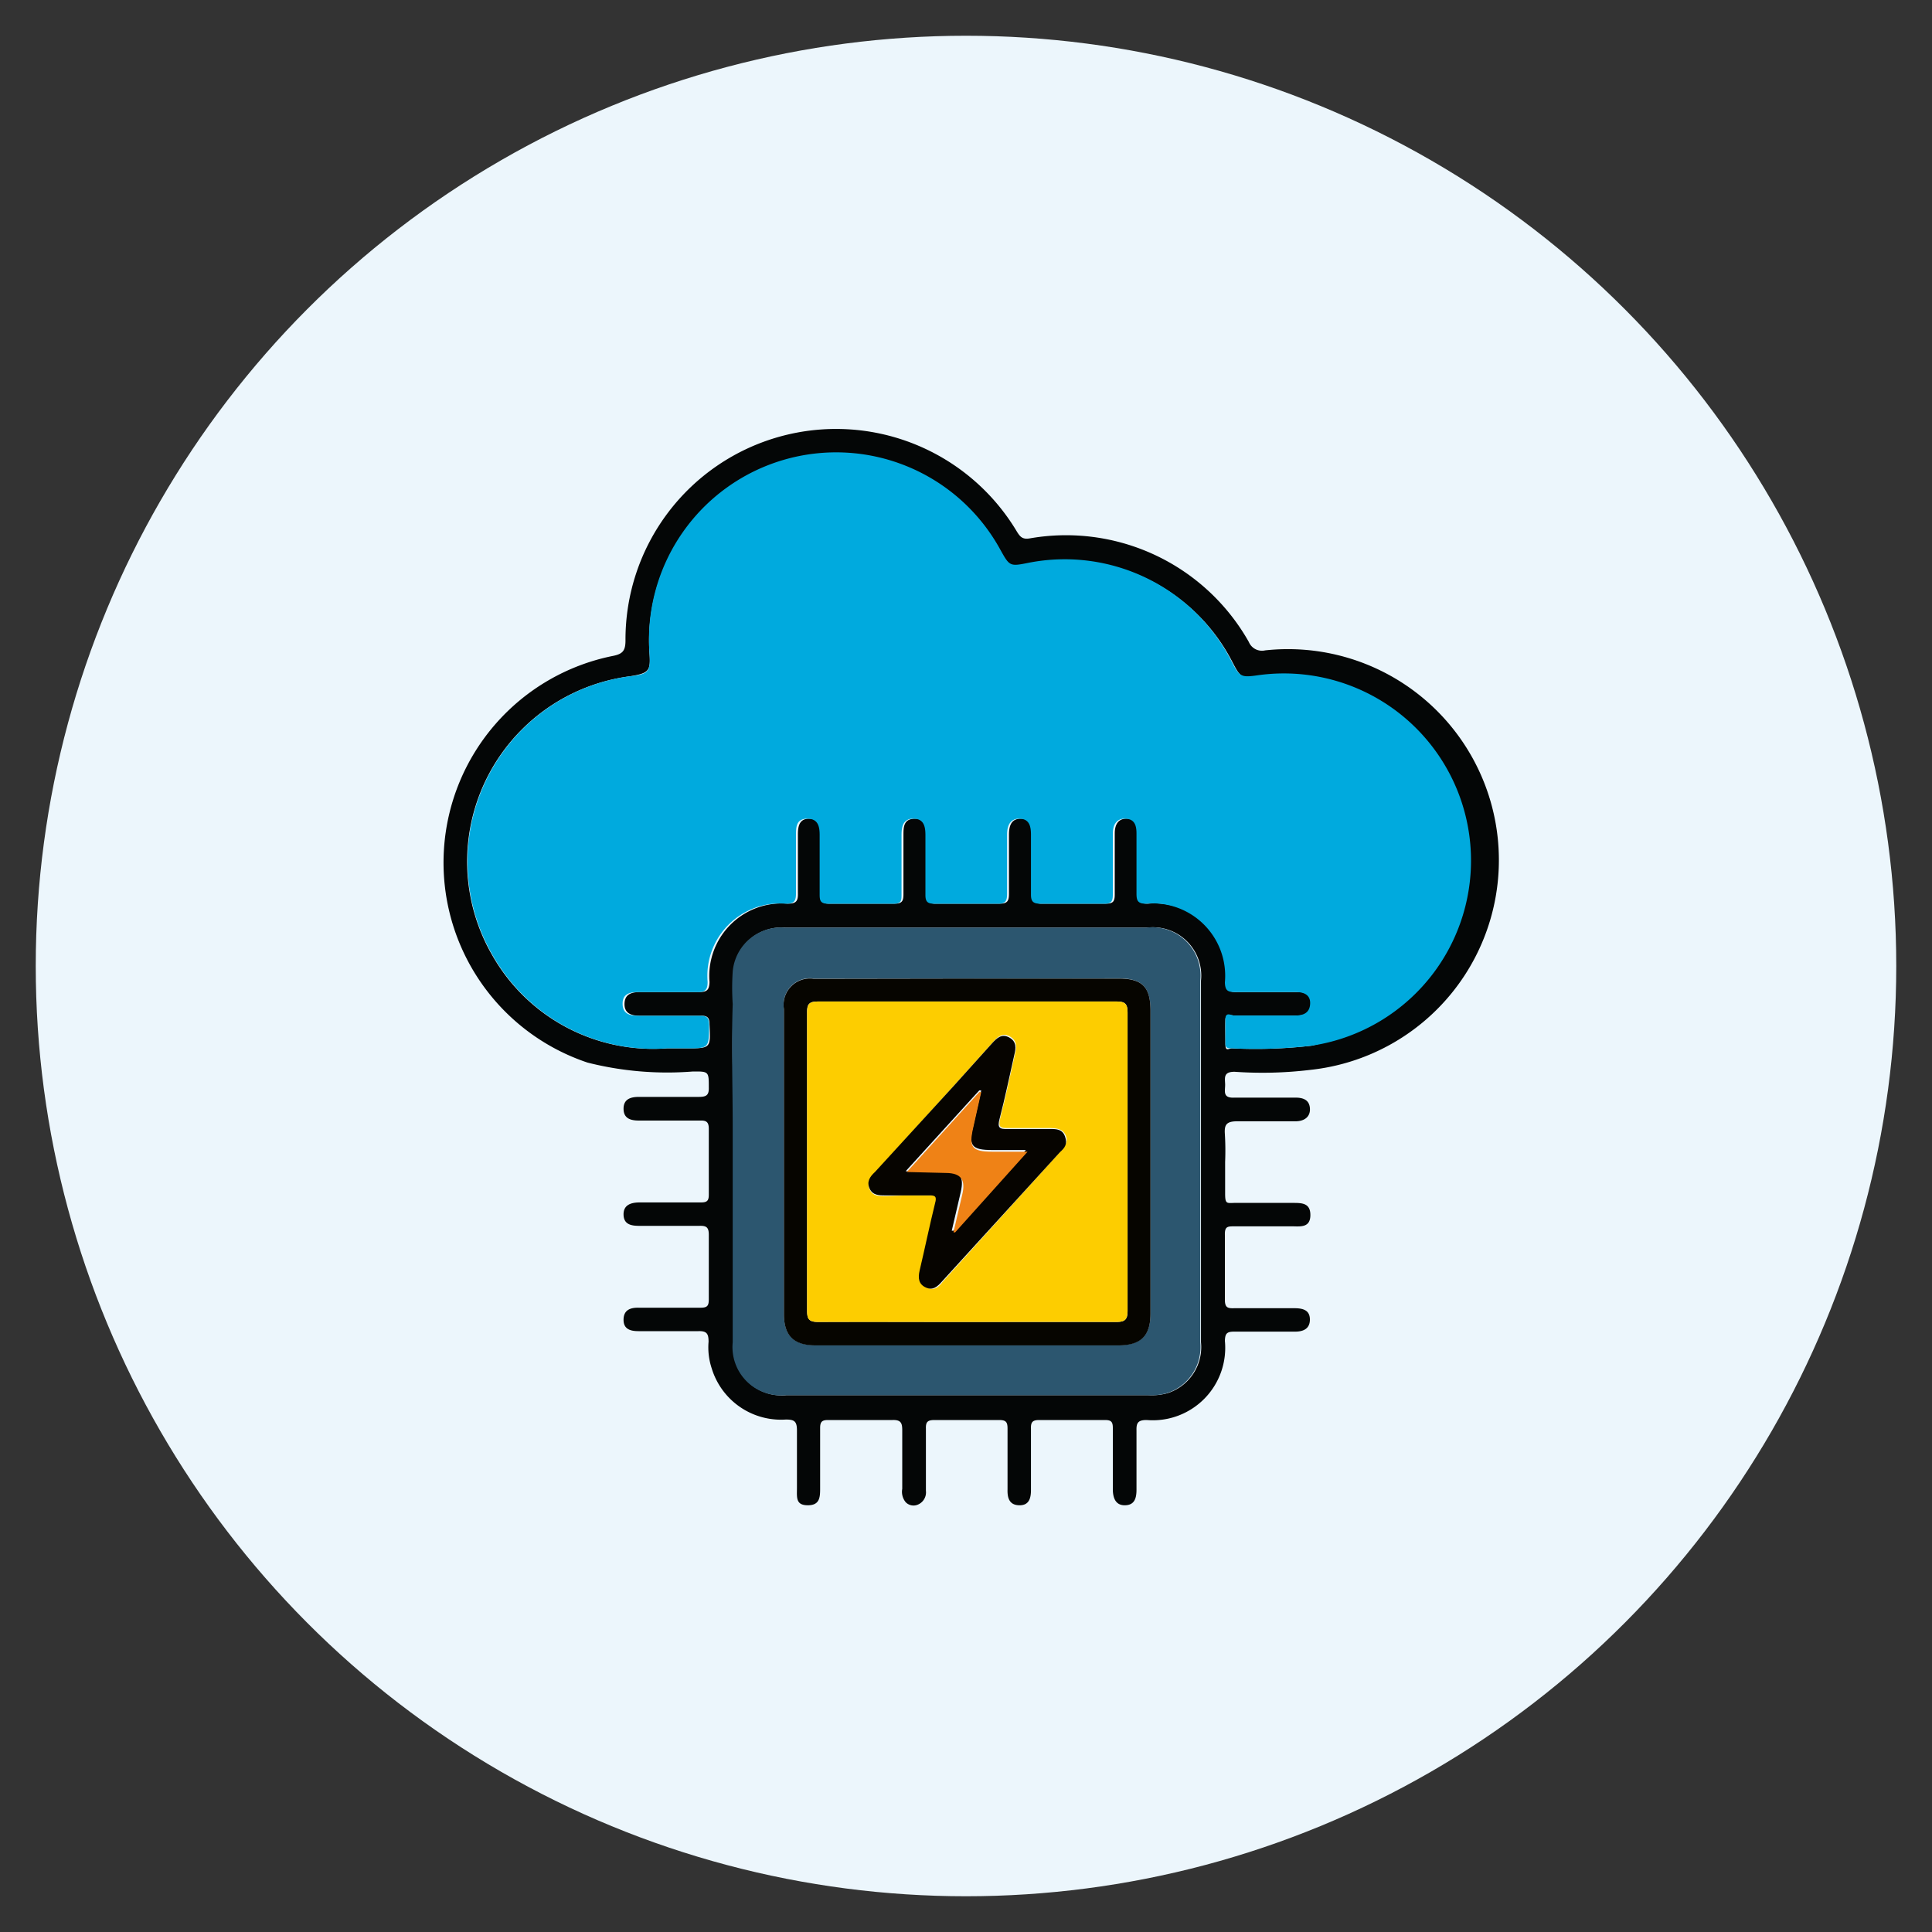
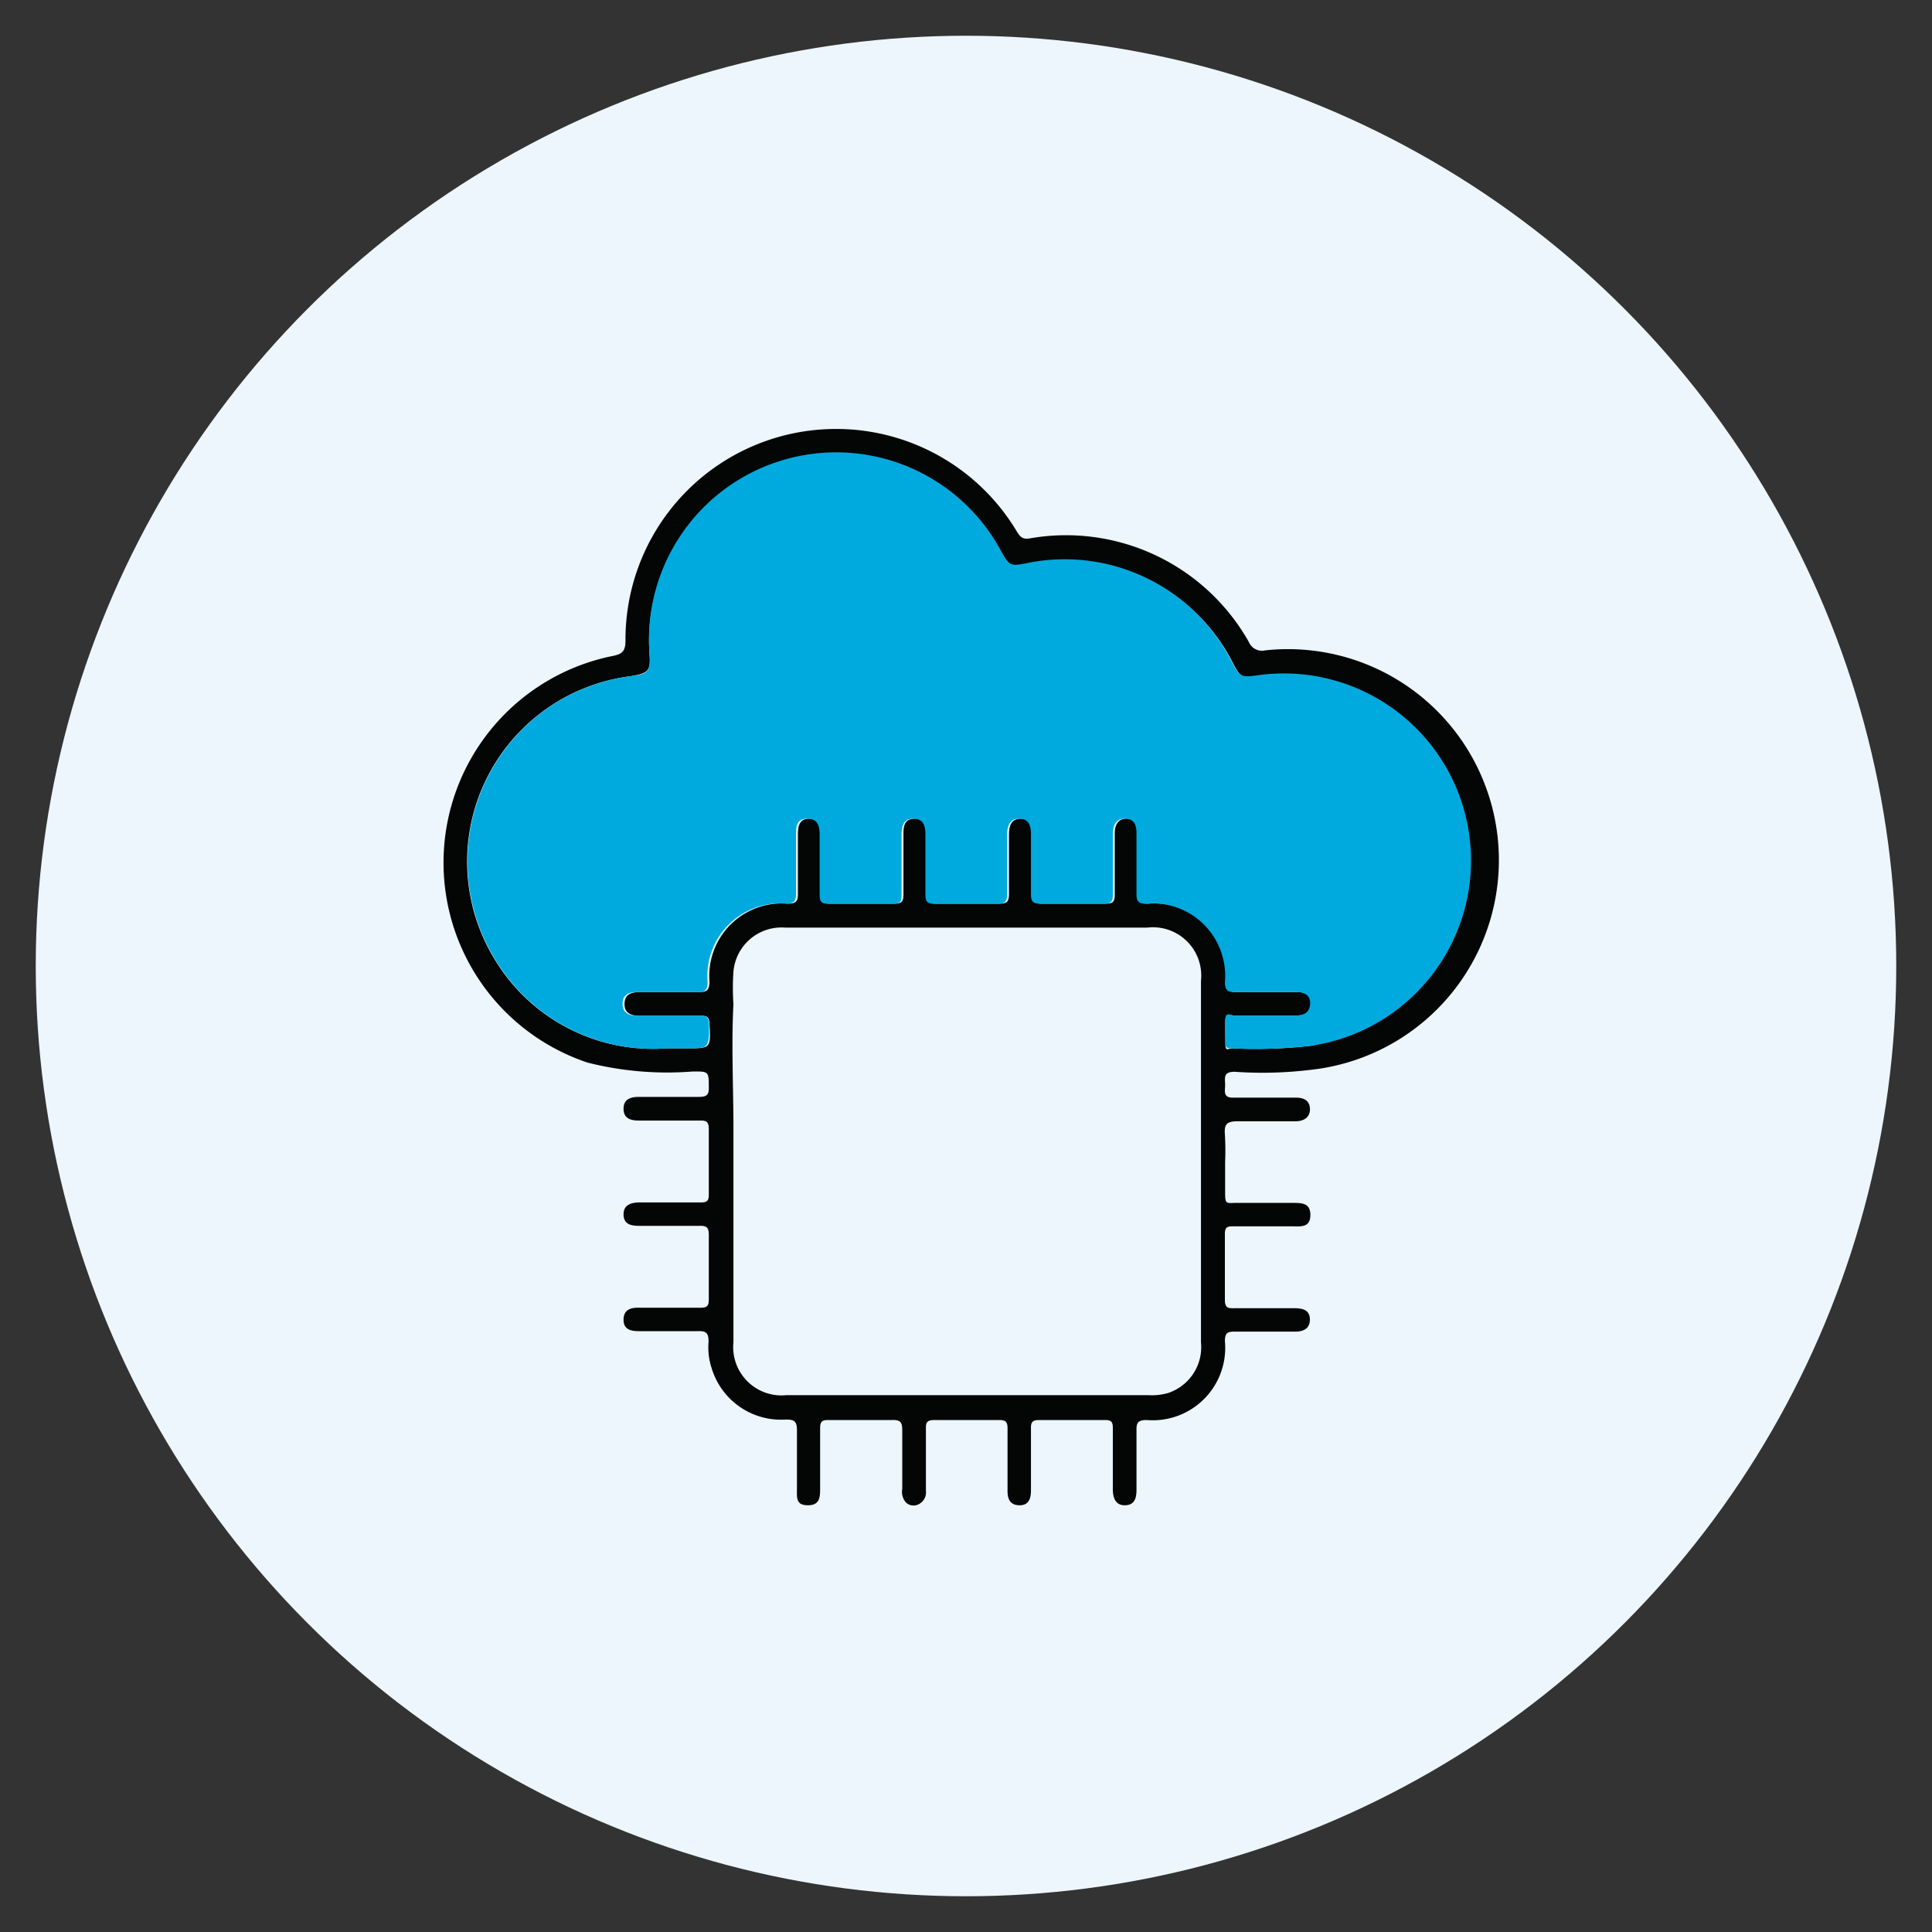
<svg xmlns="http://www.w3.org/2000/svg" id="Layer_1" data-name="Layer 1" viewBox="0 0 80 80">
  <rect x="0" y="0" width="80" height="80" fill="#333333" stroke="none" />
  <defs>
    <style>.cls-1{fill:#ecf6fc;}.cls-2{fill:#040606;}.cls-3{fill:#00aade;}.cls-4{fill:#2c566f;}.cls-5{fill:#060500;}.cls-6{fill:#fdcd00;}.cls-7{fill:#060400;}.cls-8{fill:#ef8216;}</style>
  </defs>
  <circle class="cls-1" cx="40" cy="40" r="38.52" />
  <path class="cls-2" d="M50.73,48.11c0,.44,0,.88,0,1.31s.06.4.37.39c.81,0,1.62,0,2.43,0,.37,0,.73,0,.73.5s-.36.48-.7.47H51.12c-.29,0-.41,0-.4.36,0,.89,0,1.79,0,2.68,0,.33.12.36.39.35h2.48c.35,0,.65.07.65.47s-.3.51-.66.5c-.83,0-1.66,0-2.48,0-.31,0-.37.09-.38.38a3,3,0,0,1-3.24,3.28c-.36,0-.43.12-.42.44,0,.81,0,1.63,0,2.44,0,.34-.07.64-.47.65s-.51-.31-.51-.67c0-.85,0-1.69,0-2.53,0-.26-.07-.33-.33-.33-.9,0-1.81,0-2.72,0-.29,0-.35.1-.34.37,0,.84,0,1.68,0,2.53,0,.34-.08.64-.49.63s-.49-.31-.48-.65c0-.84,0-1.68,0-2.53,0-.27-.07-.35-.35-.35q-1.34,0-2.67,0c-.28,0-.37.07-.36.35,0,.86,0,1.72,0,2.58a.55.55,0,0,1-.35.58.45.45,0,0,1-.49-.11.68.68,0,0,1-.14-.55c0-.81,0-1.62,0-2.43,0-.3-.06-.43-.4-.42q-1.34,0-2.67,0c-.25,0-.33.07-.33.33,0,.82,0,1.65,0,2.47,0,.38,0,.73-.51.73S33,62,33,61.61c0-.79,0-1.59,0-2.38,0-.38-.11-.45-.46-.45a3,3,0,0,1-3.07-2.12,2.75,2.75,0,0,1-.13-1.1c0-.33-.07-.45-.42-.44-.83,0-1.65,0-2.48,0-.35,0-.63-.09-.62-.49s.3-.49.64-.48H29c.28,0,.35-.07.35-.35q0-1.34,0-2.67c0-.31-.1-.38-.39-.37-.82,0-1.65,0-2.48,0-.33,0-.65-.05-.66-.46s.31-.51.67-.51h2.53c.25,0,.33-.06.33-.32,0-.91,0-1.81,0-2.72,0-.28-.09-.36-.36-.35-.84,0-1.69,0-2.53,0-.34,0-.64-.08-.64-.49s.31-.49.64-.49c.83,0,1.66,0,2.48,0,.32,0,.42-.08.41-.4,0-.65,0-.66-.68-.65A13.45,13.45,0,0,1,24.33,44a8.73,8.73,0,0,1,1.05-16.84c.4-.08.52-.21.52-.64A8.72,8.72,0,0,1,42.1,22c.14.23.24.35.56.29a8.69,8.69,0,0,1,9.05,4.29.59.59,0,0,0,.68.35A8.73,8.73,0,0,1,54.27,44.3a16.57,16.57,0,0,1-3.15.08c-.46,0-.4.24-.39.51s-.13.59.39.56c.84,0,1.68,0,2.52,0,.3,0,.57.08.6.43s-.21.54-.57.55c-.81,0-1.63,0-2.43,0-.46,0-.55.14-.52.54A11.42,11.42,0,0,1,50.73,48.11Zm-23.12-4.7h.82c1,0,1,0,.95-1,0-.27-.09-.36-.36-.35H26.49c-.35,0-.64-.1-.63-.5s.3-.48.64-.48c.81,0,1.62,0,2.43,0,.33,0,.44-.07.45-.42a3,3,0,0,1,3.24-3.24c.35,0,.43-.11.42-.44,0-.81,0-1.62,0-2.43,0-.34.06-.65.47-.65s.51.32.51.67c0,.83,0,1.66,0,2.48,0,.26,0,.38.35.37q1.34,0,2.67,0c.33,0,.37-.13.37-.4,0-.81,0-1.62,0-2.43,0-.34,0-.69.49-.69s.5.33.5.69c0,.82,0,1.65,0,2.47,0,.28.09.37.36.36.88,0,1.75,0,2.63,0,.34,0,.39-.13.39-.42,0-.81,0-1.62,0-2.43,0-.36.08-.68.52-.67s.47.33.47.66c0,.82,0,1.65,0,2.48,0,.29.09.39.39.38.87,0,1.75,0,2.62,0,.31,0,.38-.09.38-.38,0-.85,0-1.69,0-2.53,0-.35.13-.63.53-.61s.45.29.45.62c0,.82,0,1.65,0,2.48,0,.29,0,.42.39.42a3,3,0,0,1,3.27,3.26c0,.33.11.41.42.4.84,0,1.68,0,2.53,0,.33,0,.59.11.58.49s-.28.48-.61.48H51.11c-.14,0-.36-.09-.37.17s0,.65,0,1,.13.19.27.19a20.2,20.2,0,0,0,3.3-.11A7.75,7.75,0,0,0,52.13,28c-.7.1-.76.07-1.09-.57a7.76,7.76,0,0,0-8.43-4.08c-.8.16-.8.16-1.2-.56A7.75,7.75,0,0,0,26.89,27c.06.77,0,.87-.78,1a7.74,7.74,0,0,0-5.73,11.55A7.65,7.65,0,0,0,27.61,43.41ZM40,57.77h7.53a2.48,2.48,0,0,0,.81-.08,2,2,0,0,0,1.39-2.11c0-2,0-4.07,0-6.1,0-1.86,0-3.72,0-5.58,0-1.09,0-2.19,0-3.29a2,2,0,0,0-2.22-2.2h-15a2,2,0,0,0-2.14,1.82,10.14,10.14,0,0,0,0,1.35c-.09,1.71,0,3.42,0,5.13,0,1.19,0,2.39,0,3.59,0,1.76,0,3.52,0,5.28a2,2,0,0,0,2.2,2.19Z" />
  <path class="cls-3" d="M27.61,43.41a7.65,7.65,0,0,1-7.23-3.89A7.74,7.74,0,0,1,26.11,28c.76-.09.84-.19.78-1a7.75,7.75,0,0,1,14.52-4.26c.4.72.4.72,1.2.56A7.76,7.76,0,0,1,51,27.39c.33.64.39.67,1.09.57A7.75,7.75,0,0,1,54.31,43.3a20.2,20.2,0,0,1-3.3.11c-.14,0-.27,0-.27-.19s0-.65,0-1,.23-.17.37-.17h2.53c.33,0,.59-.11.61-.48s-.25-.49-.58-.49c-.85,0-1.69,0-2.53,0-.31,0-.41-.07-.42-.4a3,3,0,0,0-3.27-3.26c-.34,0-.39-.13-.39-.42,0-.83,0-1.66,0-2.48,0-.33-.07-.6-.45-.62s-.53.26-.53.61c0,.84,0,1.68,0,2.53,0,.29-.07.39-.38.38-.87,0-1.75,0-2.62,0-.3,0-.39-.09-.39-.38,0-.83,0-1.66,0-2.48,0-.33-.06-.65-.47-.66s-.52.31-.52.67c0,.81,0,1.62,0,2.43,0,.29-.05.43-.39.42-.88,0-1.75,0-2.63,0-.27,0-.36-.08-.36-.36,0-.82,0-1.65,0-2.47,0-.36-.06-.69-.5-.69s-.49.35-.49.69c0,.81,0,1.62,0,2.43,0,.27,0,.41-.37.4q-1.34,0-2.67,0c-.3,0-.35-.11-.35-.37,0-.82,0-1.65,0-2.48,0-.35-.07-.67-.51-.67s-.47.31-.47.65c0,.81,0,1.62,0,2.43,0,.33-.07.44-.42.44a3,3,0,0,0-3.24,3.24c0,.35-.12.43-.45.42-.81,0-1.62,0-2.43,0-.34,0-.64.07-.64.48s.28.5.63.5H29c.27,0,.35.08.36.35,0,1,0,1-.95,1Z" />
-   <path class="cls-4" d="M40,57.77H32.54a2,2,0,0,1-2.2-2.19c0-1.76,0-3.52,0-5.28,0-1.2,0-2.4,0-3.59,0-1.71-.06-3.42,0-5.13a10.14,10.14,0,0,1,0-1.35,2,2,0,0,1,2.14-1.82h15a2,2,0,0,1,2.22,2.2c0,1.1,0,2.2,0,3.29,0,1.86,0,3.72,0,5.58,0,2,0,4.07,0,6.1a2,2,0,0,1-1.39,2.11,2.48,2.48,0,0,1-.81.08Zm0-17.25H33.7a1.09,1.09,0,0,0-1.24,1.25q0,6.31,0,12.63c0,.9.41,1.3,1.31,1.3H46.31c.93,0,1.33-.39,1.33-1.32q0-6.27,0-12.53c0-1-.36-1.33-1.31-1.34Z" />
-   <path class="cls-5" d="M40.06,40.52h6.27c1,0,1.31.38,1.31,1.34q0,6.26,0,12.53c0,.93-.4,1.32-1.33,1.32H33.77c-.9,0-1.31-.4-1.31-1.3q0-6.31,0-12.63a1.09,1.09,0,0,1,1.24-1.25ZM40,54.74c2.07,0,4.15,0,6.22,0,.36,0,.47-.1.47-.46q0-6.18,0-12.35c0-.36-.1-.46-.46-.46q-6.18,0-12.35,0c-.36,0-.47.09-.46.46q0,6.16,0,12.34c0,.36.09.47.46.47C35.92,54.73,38,54.74,40,54.74Z" />
-   <path class="cls-6" d="M40,54.74c-2,0-4.08,0-6.12,0-.37,0-.47-.11-.46-.47q0-6.16,0-12.34c0-.37.1-.46.46-.46q6.18,0,12.35,0c.36,0,.46.1.46.46q0,6.18,0,12.35c0,.36-.11.46-.47.46C44.15,54.73,42.07,54.74,40,54.74ZM37.5,49.5h1c.25,0,.34,0,.26.32-.23.93-.42,1.86-.64,2.79-.07.3-.06.55.25.7s.49,0,.67-.24l4.88-5.4c.17-.19.32-.38.21-.65s-.36-.3-.61-.31c-.58,0-1.16,0-1.75,0-.33,0-.45,0-.35-.42.23-.88.41-1.77.61-2.65.07-.28.09-.55-.21-.72s-.51,0-.71.24L39.46,45l-3.23,3.56c-.18.2-.35.4-.22.69s.4.28.66.28Z" />
-   <path class="cls-7" d="M37.5,49.5h-.83c-.26,0-.53,0-.66-.28s0-.49.22-.69L39.46,45l1.62-1.8c.2-.22.4-.41.71-.24s.28.44.21.72c-.2.88-.38,1.77-.61,2.65-.1.38,0,.43.35.42.59,0,1.17,0,1.75,0,.25,0,.5,0,.61.31s0,.46-.21.65L39,53.07c-.18.2-.37.38-.67.24s-.32-.4-.25-.7c.22-.93.41-1.86.64-2.79.08-.28,0-.33-.26-.32Zm0-1h1.59c.67,0,.84.21.69.87s-.25,1.06-.37,1.59l.07,0,3-3.34H41.09c-.85,0-1-.17-.79-1l.33-1.47-.08,0Z" />
-   <path class="cls-8" d="M37.55,48.53l3-3.31.08,0-.33,1.47c-.19.81-.06,1,.79,1h1.46l-3,3.34-.07,0c.12-.53.25-1.06.37-1.59s0-.87-.69-.87Z" />
</svg>